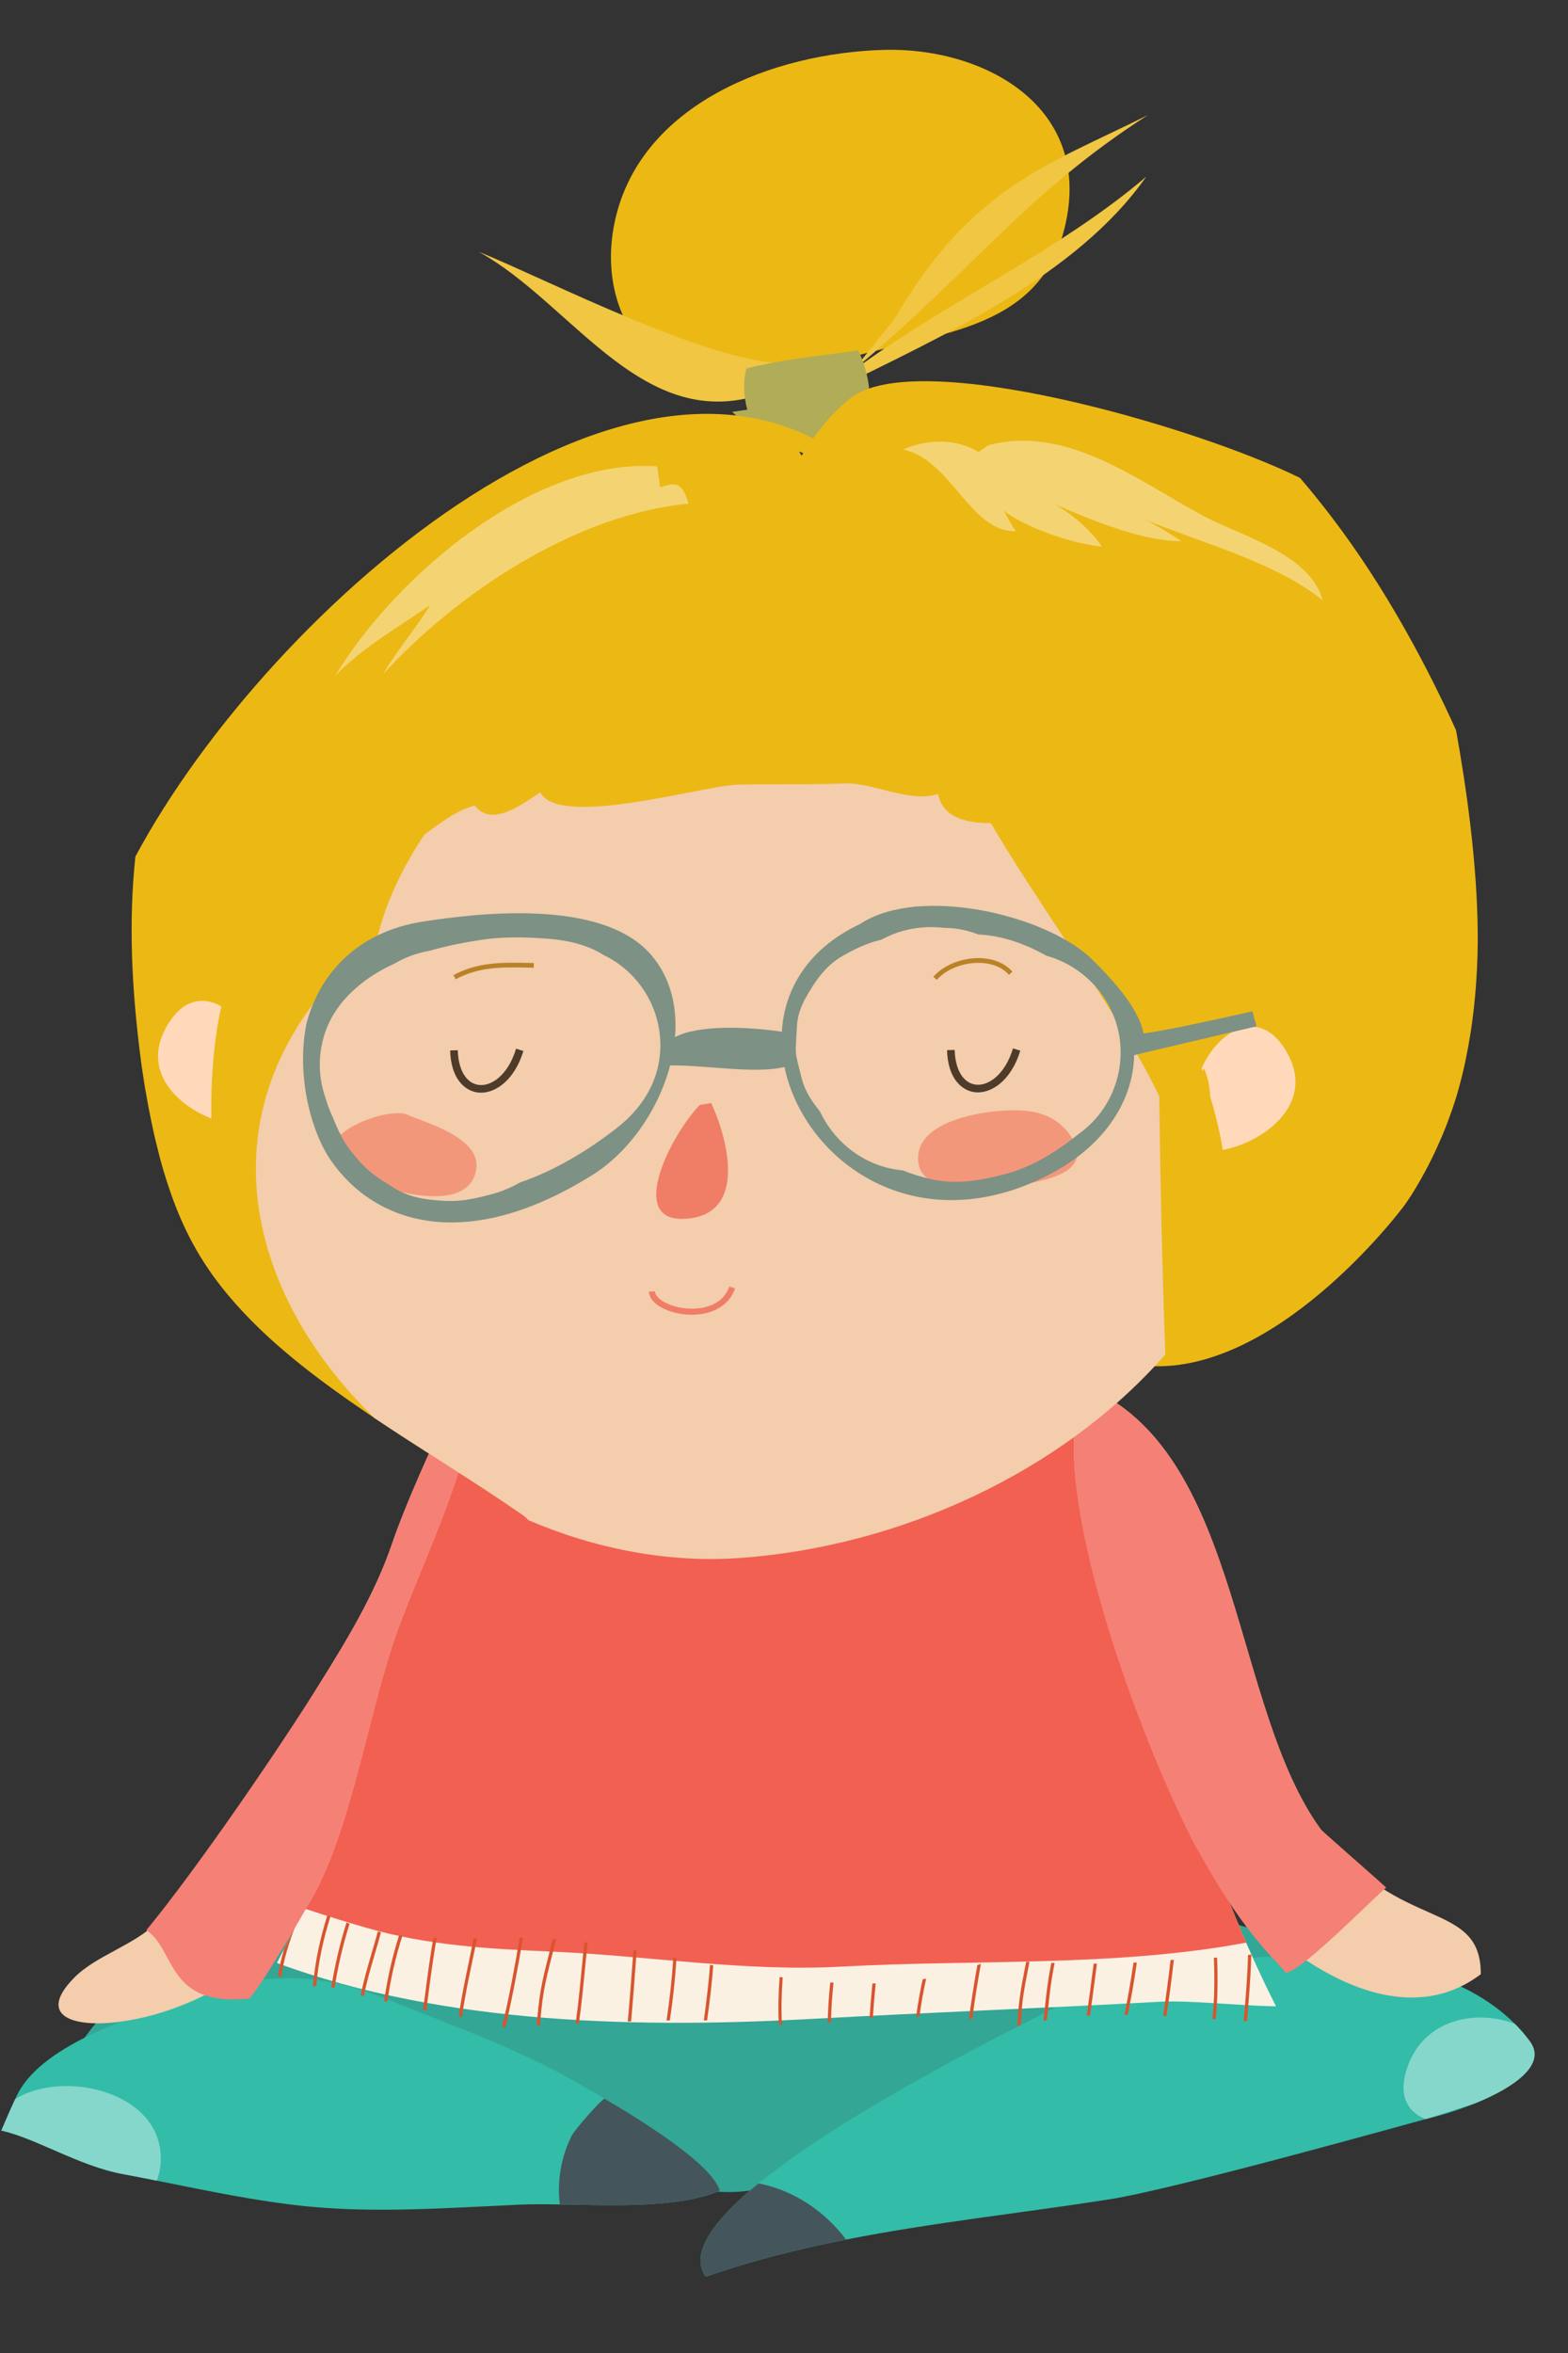
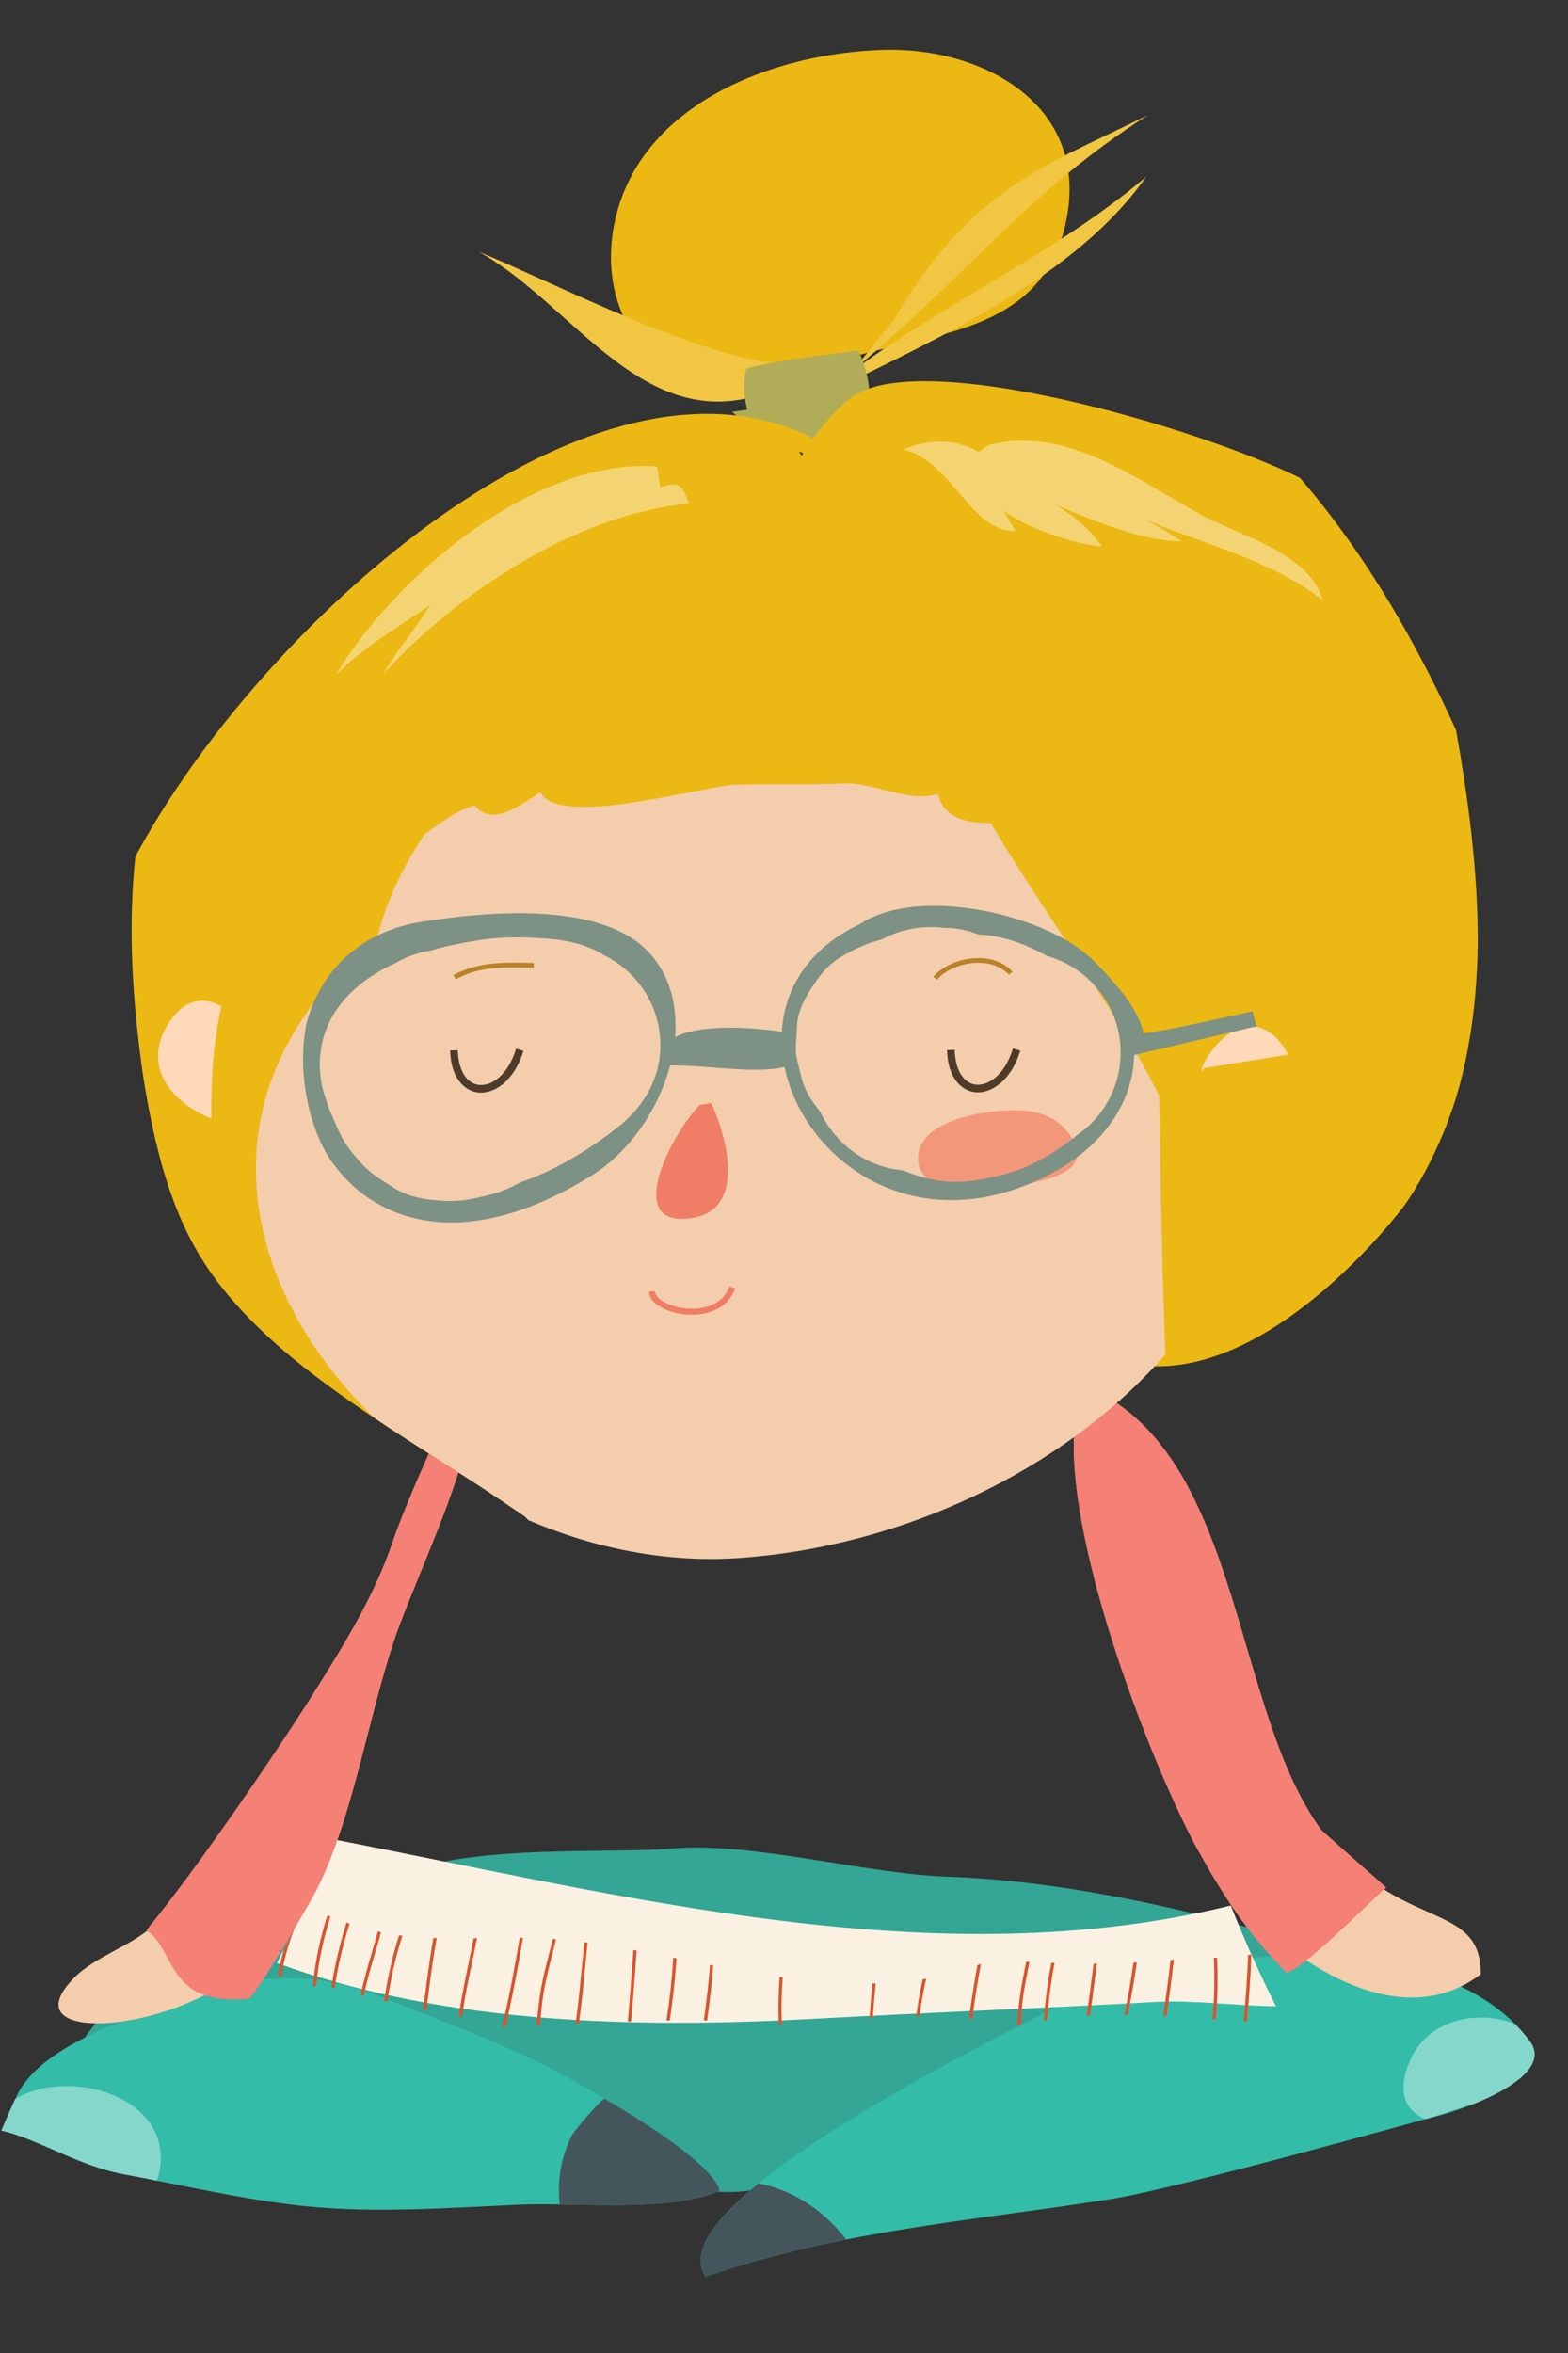
<svg xmlns="http://www.w3.org/2000/svg" xml:space="preserve" width="67.733mm" height="101.6mm" style="shape-rendering:geometricPrecision; text-rendering:geometricPrecision; image-rendering:optimizeQuality; fill-rule:evenodd; clip-rule:evenodd" viewBox="0 0 6773.32 10159.98">
  <rect x="0" y="0" width="6773.32" height="10159.98" fill="#333333" stroke="none" />
  <defs>
    <style type="text/css">  .fil0 {fill:#33A696;fill-rule:nonzero} .fil1 {fill:#33BCA8;fill-rule:nonzero} .fil3 {fill:#44565B;fill-rule:nonzero} .fil16 {fill:#4F3B29;fill-rule:nonzero} .fil20 {fill:#7D9185;fill-rule:nonzero} .fil12 {fill:#853F2F;fill-rule:nonzero} .fil2 {fill:#85D7CB;fill-rule:nonzero} .fil11 {fill:#B1AC58;fill-rule:nonzero} .fil19 {fill:#BA8227;fill-rule:nonzero} .fil14 {fill:#CD925A;fill-rule:nonzero} .fil6 {fill:#D9542E;fill-rule:nonzero} .fil9 {fill:#ECB814;fill-rule:nonzero} .fil17 {fill:#F07D65;fill-rule:nonzero} .fil10 {fill:#F0C643;fill-rule:nonzero} .fil5 {fill:#F26052;fill-rule:nonzero} .fil18 {fill:#F3977A;fill-rule:nonzero} .fil7 {fill:#F3CDAC;fill-rule:nonzero} .fil15 {fill:#F4D472;fill-rule:nonzero} .fil8 {fill:#F58075;fill-rule:nonzero} .fil4 {fill:#FAF1E2;fill-rule:nonzero} .fil13 {fill:#FFD9B9;fill-rule:nonzero}  </style>
  </defs>
  <g id="Слой_x0020_1">
    <path class="fil0" d="M6010.15 8521.86c91.17,237.05 -186.18,170.67 -318.64,354.25 -151.55,210.05 -2072.25,475.91 -2308.81,549.82 -538.87,168.43 -707.71,-245.87 -1203.83,-503.58 -229.96,-119.44 -861.26,-475.25 -563.51,-757.48 229.53,-217.57 988.18,-156.5 1282.12,-183.01 348.04,-31.39 837.85,109.13 1194.43,121.42 920.67,31.76 1918.24,418.58 1918.24,418.58z" />
    <path class="fil0" d="M1899.71 8122.74c-1733.25,205.53 -1680.16,1101.82 -1627.89,960.97 62.55,-168.61 7.62,106.65 130.29,43.21 293.73,-151.87 492.84,-239.44 789.19,-344.76 399.84,-142.11 498.14,-39.89 831.79,179.88 194.54,128.19 510.65,142.83 707.02,270.18 80.22,168.84 6.41,7.73 -1.48,1.09 -43.41,-180.33 -678.49,-1306.57 -922.55,-987.33l93.63 -123.24z" />
    <path class="fil1" d="M3109.35 9458.99c-174.15,75.84 -458.53,63.21 -691.3,59.57 -63.94,-0.99 -123.99,-1.31 -176.78,1.06 -307.02,13.79 -615.13,37 -916,7.1 -213.14,-21.09 -436.47,-68.62 -648.3,-110.97 -49.72,-9.96 -98.77,-19.59 -146.92,-28.49 -188.94,-35.1 -375.28,-155.08 -524.32,-187.76 0,0 36,-84.78 59.73,-135.61 4.74,-10.17 9,-18.91 12.36,-25.37 112.84,-216.4 516.21,-339.07 755.77,-419.75 304.22,-102.41 538.46,-107.62 832.58,11.21 294.61,119.05 574.8,215.87 845.5,373.39 21.14,12.3 48.73,28.19 80.46,46.83 2.63,1.58 5.33,3.16 8.05,4.74 3.68,2.15 7.43,4.37 11.21,6.63 178.97,105.83 464.52,285.12 497.96,397.42z" />
    <path class="fil2" d="M5.73 9199.52c149.02,32.66 335.4,152.64 524.31,187.73 48.16,8.93 97.21,18.58 146.95,28.5 13.45,-33.47 19.77,-72.22 16.82,-116.39 -18.27,-272.48 -425.49,-362.52 -628.33,-235.47 -23.77,50.81 -59.75,135.63 -59.75,135.63z" />
    <path class="fil1" d="M3048.6 9830.62c198.84,-69.52 401.36,-120.07 606.41,-160.46 372.11,-73.43 752.65,-113.61 1135.19,-173.36 294.75,-46.04 1340.68,-340.29 1367.57,-346.64 65.45,-15.34 141.7,-38.78 213.59,-67.94 167.65,-68.02 311.38,-167.12 237.75,-267.29 -19.75,-26.87 -41.4,-52.04 -64.77,-75.61 -448.94,-452.32 -1535.41,-307.37 -1989.79,-69.98 -150.27,78.54 -884.47,437.16 -1278,758.28 -189.87,154.92 -300.49,301.16 -227.95,403z" />
    <path class="fil2" d="M6157.77 9150.16l213.59 -67.94c167.65,-68.02 311.38,-167.12 237.75,-267.29 -19.75,-26.87 -41.4,-52.04 -64.77,-75.61 -151.92,-60.94 -377.66,-29.29 -457.49,167.28 -54.19,133.38 -11.28,210.09 70.92,243.56z" />
    <path class="fil3" d="M3048.6 9830.62c198.84,-69.5 401.36,-120.05 606.39,-160.46 -92.32,-121.88 -225.49,-213 -378.44,-242.5 -189.89,154.88 -300.49,301.12 -227.95,402.96z" />
    <path class="fil4" d="M5316.46 8227.74c-1265.37,311.77 -2600.44,-38.3 -3888.09,-288.04 -65.38,184.01 -140.87,363.94 -232.28,535.99 730.05,270.52 1586.74,281.3 2317.47,241.3 499.43,-27.35 1015.59,-47.05 1493.4,-73.48 135.78,-7.55 333.46,16.77 505.06,19.49 -72.14,-142.21 -136.77,-287.57 -195.56,-435.26z" />
-     <path class="fil5" d="M4958.8 7085.38c-141.23,-549.17 -265.21,-1104.36 -461.22,-1637.5 -1.81,-4.88 -3.25,-9.81 -4.37,-14.76 -251.96,38.43 -517.69,54.11 -763.89,79.28 -385.94,39.49 -787.03,105.73 -1174.55,107.87 -194.92,1.07 -401.15,-39.93 -589.04,4.95 -0.68,3.05 -1.43,6.1 -2.33,9.13 -7.89,26.62 -16.02,53.14 -24.32,79.6 65.02,29.95 114.36,110.9 86.74,181.82 -152.41,391.66 -248.44,802.5 -353.21,1208.6 -98.63,382.28 -202.92,771.35 -362.37,1134.81 113.81,38.28 217.95,69.09 271.45,84.55 269.03,77.74 535.35,91.41 808.08,103.37 417.22,18.3 826.98,87.53 1249.28,64.4 575.08,-31.5 1178.29,2.34 1744.08,-103.41 -181.83,-419.27 -310.5,-860.18 -424.33,-1302.71z" />
    <path class="fil6" d="M1226.73 8416.54c-11.12,38.19 -20.11,76.84 -26.08,116.03 4.5,1.43 9.04,2.85 13.59,4.32 11.64,-77.36 35.25,-152.84 64.14,-226.91 -16.6,35.82 -33.86,71.31 -51.65,106.56z" />
    <path class="fil6" d="M1413.98 8270.68c-29.57,93.45 -53.18,195.92 -62.33,307.82 4.65,-1.86 9.49,-3.33 14.5,-4.44 9.4,-108.07 32.35,-207.35 61.09,-298.16 -4.43,-1.74 -8.86,-3.43 -13.26,-5.22z" />
    <path class="fil6" d="M1496.67 8301.62c-28.88,92.53 -50.9,186.45 -65.41,279.14 4.55,1.31 9.13,2.53 13.7,3.86 14.39,-92.46 36.34,-186.16 65.16,-278.48 -4.48,-1.47 -8.95,-3 -13.45,-4.52z" />
    <path class="fil6" d="M1632.09 8340c-8.32,31.03 -17.34,61.83 -26.27,92.12 -17.64,59.89 -35.5,120.77 -47.75,183.26 4.59,1.19 9.16,2.42 13.7,3.64 12.11,-62.04 29.92,-122.63 47.44,-182.29 9.06,-30.74 18.25,-62.07 26.68,-93.62 -4.61,-0.99 -9.19,-2.1 -13.8,-3.11z" />
    <path class="fil6" d="M1723.89 8356.47c-29.04,90.99 -50.87,187.31 -64.57,284.13 4.59,1.13 9.2,2.1 13.81,3.21 13.74,-97.37 35.73,-194.3 65.13,-285.71 -4.77,-0.54 -9.6,-1 -14.37,-1.63z" />
    <path class="fil6" d="M1872.05 8367.86c-14.37,80.48 -25.06,161.62 -35.36,240.94 -2.99,22.8 -6,45.79 -9.11,68.82 4.59,0.95 9.24,1.87 13.85,2.82 3.1,-23.23 6.13,-46.4 9.11,-69.33 10.46,-79.94 21.18,-161.77 35.77,-242.75 -4.74,-0.16 -9.49,-0.3 -14.26,-0.5z" />
    <path class="fil6" d="M2046.23 8369.04c-6.66,33.72 -13.63,67.16 -20.57,100.11 -16.27,77.71 -32.83,156.73 -44.11,237.22 4.65,0.78 9.26,1.55 13.88,2.3 11.25,-80.05 27.72,-158.7 43.95,-236.04 7.17,-34.14 14.38,-68.85 21.25,-103.82 -4.79,0.11 -9.61,0.14 -14.4,0.23z" />
    <path class="fil6" d="M2244.81 8367.25c-10.28,61.58 -22.5,130.06 -35.68,197.61 -16,81.95 -29.47,142.68 -40.68,187.81 4.9,-0.16 9.79,-0.32 14.71,-0.54 11.14,-45.24 24.19,-104.69 39.53,-183.2 13.43,-68.88 25.94,-138.85 36.43,-201.5 -4.77,-0.09 -9.54,-0.11 -14.31,-0.18z" />
    <path class="fil6" d="M2387.76 8372.38c-5.67,23.84 -11.73,47.55 -17.72,71.03 -13.06,51.04 -26.57,103.78 -35.16,155.47 -8.01,48.38 -12.55,98.58 -16.54,147.67 4.72,-0.18 9.42,-0.36 14.14,-0.64 3.96,-48.09 8.45,-97.13 16.21,-144.18 8.49,-51.03 21.89,-103.47 34.87,-154.23 6.3,-24.5 12.63,-49.26 18.48,-74.21 -4.77,-0.3 -9.55,-0.61 -14.28,-0.91z" />
    <path class="fil6" d="M2529.21 8386.67c-1.65,-0.18 -3.32,-0.39 -4.94,-0.59 -3.73,35.1 -7.19,70.94 -10.72,107.64 -7.88,81.54 -15.89,164.37 -27.25,244.83 4.75,-0.23 9.54,-0.45 14.32,-0.7 11.17,-79.76 19.1,-161.69 26.88,-242.41 3.55,-36.63 7.02,-72.44 10.71,-107.53 -3.01,-0.34 -5.99,-0.82 -9,-1.24z" />
    <path class="fil6" d="M2736.3 8419.93c-8.64,121.39 -16.84,224.31 -24.54,308.72 4.78,-0.16 9.58,-0.34 14.34,-0.5 7.55,-82.46 15.49,-183.67 24.1,-305.76 -4.64,-0.85 -9.29,-1.64 -13.9,-2.46z" />
    <path class="fil6" d="M2908.49 8452.77c-5.74,89.99 -15.66,181.77 -29.27,271.36 4.77,-0.07 9.52,-0.12 14.28,-0.16 13.38,-88.66 23.15,-179.45 28.86,-268.44 -4.58,-0.91 -9.24,-1.83 -13.87,-2.76z" />
    <path class="fil6" d="M3067.07 8484.11c-5.85,79.85 -15.78,160.15 -26.74,239.7 4.75,0.03 9.5,0.16 14.2,0.23 10.82,-78.7 20.63,-158.16 26.44,-237.21 -4.63,-0.93 -9.27,-1.81 -13.9,-2.72z" />
    <path class="fil6" d="M3367.76 8536.39c-5.31,68.28 -6.66,137.81 -3.48,204.69 4.48,0.45 9,0.97 13.49,1.44 -3.3,-66.67 -2.01,-136.12 3.33,-204.26 -4.43,-0.6 -8.91,-1.24 -13.34,-1.87z" />
-     <path class="fil6" d="M3586.46 8559.89c-5.83,57.88 -10.12,115.88 -10.98,173.52 4.68,-0.72 9.4,-1.44 14.1,-2.16 0.95,-56.55 5.2,-113.55 10.92,-170.48 -4.68,-0.26 -9.36,-0.58 -14.04,-0.88z" />
    <path class="fil6" d="M3768.62 8564.62c-5.04,49.56 -9.04,99.28 -12.28,148.37 4.69,-0.37 9.41,-0.77 14.15,-1.06 3.23,-48.87 7.26,-98.3 12.28,-147.61 -4.7,0.12 -9.43,0.23 -14.15,0.3z" />
    <path class="fil6" d="M3985.76 8546.22c-11.71,53.59 -21.5,107.33 -28.02,160.17 4.72,0.06 9.44,0.07 14.16,0.13 6.69,-53.69 16.78,-108.36 28.89,-162.81 -5,0.86 -10.01,1.72 -15.03,2.51z" />
    <path class="fil6" d="M4221.88 8485.41c-13.97,77.97 -26.35,155.15 -36.07,231.13 4.7,0.38 9.38,0.74 14.06,1.14 9.97,-78.23 22.85,-157.72 37.36,-238.11 -5.11,2.01 -10.19,3.96 -15.35,5.84z" />
    <path class="fil6" d="M4432.74 8470.51c-1.13,5.81 -2.28,11.62 -3.43,17.43 -9.82,49.99 -19.08,97.24 -25,143.37 -4.66,35.91 -7.35,74.94 -9.65,116.03 1.45,-0.02 2.87,0 4.32,-0.02 3.3,-0.82 6.59,-1.56 9.87,-2.33 2.28,-39.49 4.91,-76.96 9.33,-111.42 5.9,-45.59 15.12,-92.61 24.87,-142.33 1.3,-6.69 2.64,-13.32 3.93,-20 -4.75,-0.23 -9.5,-0.52 -14.24,-0.73z" />
    <path class="fil6" d="M4541.44 8475.53c-4.24,21.56 -8.31,43.16 -11.65,64.27 -8.64,54.69 -14.31,111.15 -20.26,170.92 -0.47,4.71 -0.97,9.47 -1.42,14.25 4.79,-0.84 9.54,-1.63 14.33,-2.38 0.4,-3.34 0.7,-6.71 1.04,-10.01 5.96,-59.55 11.57,-115.82 20.16,-170.06 3.45,-21.79 7.68,-44.19 12.11,-66.49 -4.75,-0.16 -9.52,-0.34 -14.31,-0.5z" />
    <path class="fil6" d="M4724.28 8478.76c-0.29,2.28 -0.61,4.56 -0.9,6.83 -9.4,72.04 -18.95,145.07 -28.98,218.25 4.79,-0.28 9.58,-0.59 14.35,-0.86 9.85,-72.14 19.28,-144.1 28.53,-215.07 0.38,-3.05 0.79,-6.21 1.19,-9.2 -4.72,0 -9.47,0.03 -14.19,0.05z" />
    <path class="fil6" d="M4896.22 8474.56c-10.42,75.98 -24.73,153.72 -39.01,224.66 4.81,0 9.63,0.03 14.42,0.09 14.62,-72.34 28.9,-149.92 39.19,-225.48 -4.84,0.28 -9.7,0.48 -14.6,0.73z" />
    <path class="fil6" d="M5056.52 8463.19c-9.26,81.02 -20.18,161.75 -31.82,240.69 4.72,0.25 9.43,0.47 14.13,0.68 11.73,-79.58 22.71,-161.01 32,-242.77 -4.77,0.5 -9.54,0.92 -14.31,1.4z" />
    <path class="fil6" d="M5243.6 8453.52c3.42,89.11 2.8,180.25 -6.19,264.05 4.65,0.36 9.33,0.68 13.97,1 9.01,-84.75 9.62,-176.46 6.16,-266.02 -4.65,0.34 -9.28,0.69 -13.94,0.97z" />
    <path class="fil6" d="M5391.14 8441.18c-2.53,96.3 -10.67,193.05 -18.74,285.27 4.66,0.27 9.36,0.55 14.06,0.8 8.13,-92.94 16.31,-190.41 18.75,-287.54 -4.69,0.52 -9.37,0.97 -14.07,1.47z" />
    <path class="fil7" d="M6396.72 8524.21c-370.44,281.28 -864.65,-83.31 -1114.99,-386.96 -55.57,-67.41 -99.13,-131.78 -126.67,-185.45 -184.51,-359.81 -575.53,-1339.86 -508.95,-1832.27l8.85 -61.95 11.53 -80.57c19.89,7.53 39.15,15.75 57.83,24.68 637.14,302.5 600.98,1374.8 980.84,1897.16 4.57,6.32 9.17,12.47 13.79,18.53 325.23,429.64 678.04,283.29 677.77,606.83z" />
    <path class="fil7" d="M2015.72 6225.55c-48.25,223.15 -193.77,538.32 -288.28,786.77 -129.14,339.54 -202.03,867.84 -379.48,1183.76 -36.68,65.31 -83.67,126.88 -138.42,183.45 -181.39,187.82 -447.68,320.71 -703.59,351.6 -194.83,23.48 -346.02,-28.52 -185.83,-191.3 95.46,-96.98 258.24,-139.45 357.75,-239.29 44.95,-45.09 87.83,-92.93 128.98,-142.92 221.36,-268.97 392.86,-599.09 574.26,-888.23 117.03,-186.45 239.77,-389.75 312.27,-603.24 42.58,-125.31 127.1,-323.13 206.61,-491.7 38.42,-81.39 75.68,-155.97 106.47,-212.22l25.15 121.25c1.58,40.62 -4.36,88.71 -15.89,142.07z" />
    <path class="fil8" d="M5987.97 8150.41c-66.26,55.1 -364.21,361.28 -433.19,367.56 -55.57,-67.42 -196.91,-183.78 -399.72,-566.17 -189.46,-357.22 -575.53,-1339.86 -508.95,-1832.27l8.85 -61.95c20.89,-21.04 44,-39.84 69.36,-55.89 637.14,302.5 600.98,1374.8 980.84,1897.16 4.57,6.32 278.18,245.5 282.81,251.56z" />
    <path class="fil8" d="M2015.72 6225.55c-48.25,223.15 -193.77,538.32 -288.28,786.77 -129.14,339.54 -202.03,867.84 -379.48,1183.76 -36.68,65.31 -216.24,376.49 -270.99,433.06 -359.96,38.38 -315.73,-210.5 -444.79,-294.95 221.34,-268.98 567.53,-775.66 748.93,-1064.8 117.03,-186.45 239.77,-389.75 312.27,-603.24 42.58,-125.31 127.1,-323.13 206.61,-491.7 8.79,-4.14 17.69,-8.03 26.69,-11.57 34.48,17.69 63.95,38.75 89.04,62.67z" />
    <path class="fil9" d="M3381.1 1684.29c-486.8,95.49 -826.23,-279.18 -723.59,-735.78 112.66,-501.13 682.82,-720.13 1162.14,-733.22 428.02,-11.66 907.25,243.22 779.49,767.32 -112.98,463.43 -594.02,454.46 -954.91,570.11l-263.13 131.57z" />
    <path class="fil10" d="M3863.51 1377.31c332.52,-569.76 657.46,-662.13 1095,-880.42 -529.27,339.72 -748.36,663.58 -1270.42,1099.69l175.42 -219.27z" />
    <path class="fil10" d="M3405.3 1569.96c-338.12,2.21 -1038.85,-362.3 -1338.37,-483.25 414.82,226.97 725.53,822.07 1270.32,597.58l68.05 -114.33z" />
    <path class="fil10" d="M3697.05 1592.1c395,-291.26 877.78,-508 1254,-828.85 -300.65,428.97 -880.9,687.34 -1341.7,916.55l87.7 -87.7z" />
    <path class="fil11" d="M3706.47 1512.78c-69.59,10.56 -139.58,19.07 -209.09,28.2 -91.86,12.68 -183.54,27.4 -273.33,49.95 -13.15,51.48 -13.56,111.26 3.91,178.07l-64.8 9.31c214.68,215.76 712.38,223.06 565.89,-213.53 -6.35,-18.91 -13.95,-36.18 -22.58,-52z" />
    <path class="fil9" d="M3280.55 2382.24c71.68,-222.09 188.21,-496.49 390.66,-660.98 282.57,-229.59 1492.61,118.9 1944.63,342.42 178.68,208.23 327.75,429.69 459.39,664.34 77.66,138.43 149.48,280.63 214.59,425.38 24.11,134.54 45.13,269.59 61.22,405.29 18.51,156.55 31.1,314.02 32.28,471.95 0.09,10.01 0.16,20 0.14,30.03 0.02,2.87 0,5.04 -0.01,6.69 0.01,1.32 -0.02,2.83 -0.04,4.64 -0.29,19.82 -0.66,39.62 -1.25,59.46 -1.19,35.96 -2.8,71.96 -5.29,107.91 -5.13,73.75 -12.78,147.45 -24.42,220.78 -12.3,77.88 -28.1,155.42 -49.05,232.01 -3.3,12.1 -6.66,24.21 -10.21,36.28 -0.54,1.87 -4.63,15.05 -5.4,17.69 -4.82,15.14 -9.72,30.2 -14.94,45.2 -12.34,35.48 -25.52,70.78 -40.09,105.61 -30.36,72.59 -65.07,143.83 -105.37,212.64 -6.46,11.05 -12.99,22.09 -19.72,33.07 -1.07,1.71 -10.56,16.68 -10.31,16.45 -8.97,13.79 -18.01,27.5 -27.41,41.04 -22.49,32.34 -569.39,751.31 -1130.65,696.3 -5.48,-17.92 -82.54,-949.55 -238.61,-1412.78 -129.07,-382.62 -410.51,-707.25 -721.94,-1001.41 -325.78,-307.65 -421.17,-783.74 -724.66,-1113.86 13.44,-1.58 22.23,3.07 26.46,13.85z" />
    <path class="fil9" d="M2232.68 6524.57c-210.84,-145.68 -431.5,-276.58 -643.4,-420.73 -219.96,-149.63 -435.91,-310.7 -604.05,-511.84 -121.47,-145.25 -198.95,-291.13 -258.83,-473.51 -17.02,-51.89 -25.81,-81.05 -37.46,-125.93 -11.95,-46.03 -23.05,-92.27 -32.85,-138.79 -21.22,-100.5 -38.29,-201.9 -51.06,-303.81 -35.59,-283.33 -50.31,-567.8 -20.24,-851.25 577.1,-1079.44 2231.74,-2532.68 3176.01,-1627.87l-309.37 -121.43c82.78,122.54 81.94,333.53 79.62,480.34 216.17,-50.89 256.93,194.18 111.08,345.35 -140.73,145.81 -435.84,155.31 -615.9,190 -403.22,77.7 -864.47,507.3 -1141.47,887.36 -527.38,723.54 249.05,1804.67 347.92,2672.11z" />
    <path class="fil12" d="M3531.05 2430.95c-0.05,0.75 -0.02,1.54 0,2.3 0.5,-0.18 0.33,-1.29 0,-2.3z" />
    <path class="fil12" d="M3530.59 2429.91c-0.4,-0.75 -0.81,-0.97 -0.81,0.13 0.27,-0.04 0.55,-0.09 0.81,-0.13z" />
    <path class="fil7" d="M1630.07 4047.77c206.55,-850.86 1474.79,-1616.16 2143.21,-1590.79 442.12,16.79 815.44,219.56 1101.99,519.42 -44.75,-9.4 -92.18,15.57 -115.92,54.22 -38.21,-51.49 -78.53,-101.5 -121.38,-149.62 -38.38,-43.14 -102.06,-54.58 -149.21,-16.99 -5.48,4.36 -10.46,9.33 -14.91,14.75 -2.4,0.86 -4.79,1.68 -7.16,2.7 -4.75,2.08 -9.27,4.68 -13.63,7.5 -0.21,-0.82 -0.43,-1.67 -0.61,-2.49 -12.91,-56.38 -59.38,-98.72 -120.23,-89.95 -53.75,7.73 -102.9,63.72 -89.98,120.22 17.36,75.8 37.57,150.89 59.94,225.36 -40.82,-88.37 -77.13,-178.9 -107.13,-272.21 -17.8,-55.13 -90.93,-76.17 -139.89,-54.79 -56.97,24.86 -72.5,84.82 -54.82,139.87 127.78,396.84 369.44,750.01 596.18,1095.65 194.88,297.16 297.05,469.1 317.4,505.13 32.79,58.1 64.45,116.93 93.76,176.89 4.68,372.13 12.73,744.21 26.2,1116.16 -447.71,509.45 -1145.85,828.02 -1833.61,878.1 -314.34,22.94 -630.42,-39.75 -918.32,-163.21 -6.08,-7.41 -13.45,-14.42 -22.56,-20.78 -209.84,-146.92 -430.27,-277.79 -642.74,-420.76 -585.4,-567.57 -776.92,-1421.88 13.42,-2074.38z" />
    <path class="fil9" d="M1909.36 2958.3c-180.39,58.3 -298.34,496.72 -321.14,681.83 74.81,-46.21 142.36,-99.82 214.41,-139.55 5.37,31.73 29.9,68.57 35.45,99.92 59.42,-43.98 134.75,-102.41 212.67,-122.41 73.05,95.37 201.86,-3.54 283.06,-57.13 79.9,157.95 706.43,-30.03 854.04,-33.06 154.46,-3.17 312.94,1.17 455.43,-5.18 130.08,-5.81 281.48,85.65 408.7,45.67 40.68,187.2 329.14,106.07 453.55,118.81 177.53,18.2 379.39,61.91 445.2,251.11 67.64,-234.16 97.5,-754.79 -1.92,-979.23 -163.98,-370.03 -615.1,-358.8 -1017.09,-375.5 -432.02,-17.94 -944.65,93.61 -1356.27,229.69 -191.08,63.18 -560.52,158.26 -675.57,333.96l9.48 -48.93z" />
-     <path class="fil13" d="M5564.52 4553.78c-117.61,-221.05 -304.13,-102.1 -373.75,58.95 1.33,4.38 2.73,8.65 4.02,12.97l4.49 -13.09c18.88,33.9 25.43,76.57 28.78,122.27 22.12,75.87 41.58,152.41 53.78,230.42 177.57,-33.06 396.95,-196.62 282.68,-411.52z" />
+     <path class="fil13" d="M5564.52 4553.78c-117.61,-221.05 -304.13,-102.1 -373.75,58.95 1.33,4.38 2.73,8.65 4.02,12.97l4.49 -13.09z" />
    <path class="fil14" d="M2436.13 2888.15c0.02,0.61 0.17,1.31 0.13,1.96 0.36,-1.35 0.25,-1.9 -0.13,-1.96z" />
    <path class="fil15" d="M2974.57 2174.84c-31.23,-104.97 -63.33,-87.91 -122.95,-70.84l-12.99 -90.16c-527.71,-37.83 -1126.7,467.6 -1389.85,902.83 124.43,-126.32 268.19,-205.21 408.99,-304.27 -61.63,103.85 -144.34,195.43 -203.79,300.13 316.97,-350.21 836.29,-693.54 1320.59,-737.69z" />
    <path class="fil14" d="M4695.17 2465.91c-1.06,0 -2.19,-0.05 -3.25,-0.02 0.76,0.47 1.49,0.95 2.25,1.4 9.86,6.87 10.2,6.39 1,-1.38z" />
    <path class="fil15" d="M5186.86 2221.7c-277.49,-151.09 -583.17,-388.54 -917.92,-299.23l-41.82 29.02c-99.7,-60.12 -224.35,-55.21 -325.77,-10.44 207.37,42.65 291.81,360.85 487.62,352.36 -19.49,-22.86 -37.16,-63.46 -54.18,-89.3 88.86,71.69 298.75,144.69 425.47,155.94 -46.08,-68.11 -125.47,-138.42 -204.83,-183.12 169.68,73.49 386.78,161.49 549.18,160.03 -52.92,-34 -109,-69.05 -161.38,-94.45 250.65,103.4 565.61,184.15 770.3,349.48 -54.79,-203.14 -356.54,-277.64 -526.67,-370.29z" />
    <path class="fil14" d="M4105.85 2067.32c-2.46,-2.22 -4.81,-4.37 -7.02,-6.56 0.43,0.43 3.77,3.77 7.02,6.56z" />
    <path class="fil16" d="M2061.85 4717.05c-54.81,-8.03 -114.11,-59.76 -117.38,-181.39l32.99 -0.91c2.28,84.73 36.39,141.93 89.07,149.61 0.31,0.03 0.56,0.09 0.85,0.09 52.75,7.19 125.98,-38.66 162,-156.25l31.6 9.69c-41.7,136.04 -131.88,188.26 -198.07,179.29 -0.34,-0.07 -0.66,-0.07 -1.06,-0.13z" />
    <path class="fil16" d="M4208.25 4715.71c-54.73,-7.98 -114.1,-59.75 -117.36,-181.39l32.98 -0.86c2.32,84.66 36.38,141.91 89.13,149.55 0.25,0.09 0.54,0.11 0.77,0.14 52.79,7.16 126.02,-38.67 162.04,-156.28l31.59 9.69c-41.69,136.03 -131.86,188.31 -198.08,179.29 -0.28,-0.03 -0.73,-0.09 -1.07,-0.14z" />
    <path class="fil17" d="M3023.04 4770.9c-120.77,123.85 -314.85,498.8 -71.84,491.82 274.95,-7.95 199.56,-329.64 121,-499.87 -32.14,5.86 -49.16,8.05 -49.16,8.05z" />
-     <path class="fil18" d="M1629.89 5119.59c108.1,33.68 394.73,110.43 427.1,-68.07 25.88,-143.1 -238.82,-209.38 -293.67,-237.03 -101.87,-51.32 -608.91,156.89 -133.43,305.1z" />
    <path class="fil18" d="M4350.41 4794.74c-118.86,4.19 -362.87,46.49 -382.91,185.89 -27.76,193.52 296.83,154.54 397.57,140.44 127.17,-17.7 384.54,-52.35 251.11,-228.27 -79.53,-104.84 -205.9,-100.2 -265.77,-98.06z" />
    <path class="fil19" d="M1968.3 4228.37l-9.66 -17.9c105.79,-57.14 212.61,-55.06 325.66,-52.82l21.6 0.43 -0.36 20.36 -21.65 -0.45c-115.08,-2.24 -214.5,-4.22 -315.59,50.38z" />
    <path class="fil19" d="M4046.89 4230.87l-15.34 -13.4c42.37,-48.45 118.21,-80.05 193.2,-80.45 62.09,-0.29 114.86,20.43 148.76,58.47l-15.13 13.56c-30.03,-33.63 -77.53,-51.92 -133.52,-51.67 -69.42,0.38 -139.26,29.22 -177.97,73.49z" />
    <path class="fil17" d="M2987.93 5676.77c-13.48,0 -26.72,-0.94 -39.37,-2.64 -67.78,-9.17 -142.27,-43.35 -145.62,-96.77l26.06 -1.63c1.99,31.6 56.03,63.46 123.08,72.52 76.77,10.4 169.23,-8.77 198.43,-93.63l24.7 8.5c-29.15,84.7 -112.1,113.65 -187.28,113.65z" />
    <path class="fil13" d="M913.79 4705.68c3.84,-121.75 16.23,-242.68 42.26,-360.54 -79.19,-45.06 -172.52,-32.97 -241.88,97.39 -96.66,181.74 45.34,326.76 198.86,387.18 -0.78,-41.52 -0.55,-82.94 0.76,-124.03z" />
    <path class="fil20" d="M5410.57 4366.88c-166.34,37.52 -381.64,84.23 -470.92,95.51 -20.67,-107.83 -126.3,-224.44 -218.44,-316.31 -60.33,-60.11 -153.5,-113.66 -261.17,-154.36 -155.69,-58.96 -341.6,-91.05 -501.79,-77.11l1.45 -1.26c-3.62,0.63 -7.21,1.4 -10.85,2.14 -10.8,1.07 -21.42,2.31 -31.95,3.87 -76.98,10.94 -146.47,33.67 -201.6,70.49 -224.39,105.72 -327.26,280.96 -337.89,464.94 -161.92,-23.54 -363.9,-28.43 -461.58,23.48 10.78,-131.53 -19.36,-258.81 -104.32,-356.49 -213.61,-245.59 -755.88,-177.5 -982.47,-142.82 -286.58,43.88 -450.19,227.23 -505.73,442.91 -45,233.59 25.04,471.86 105.76,588.3 47.17,68.22 107.01,127.58 178.84,173.02l0.06 0.07c215.4,136.39 538.33,147.38 949.25,-108.57 160.97,-100.3 287.38,-283.7 337.46,-474.33 153.95,-1.94 366.57,37.7 494.21,6.74 47.08,228.78 224.03,445.24 475.03,533.29 186.88,65.65 414.75,60 660.6,-64.61 27.32,-13.86 53.17,-28.64 77.45,-44.12 194.13,-123.94 293.37,-298.43 297.23,-475.59 47.48,-12.07 299.48,-70.85 528.82,-124.6 -6.71,-21.17 -12.57,-42.69 -17.45,-64.59zm-2743.49 501.7c-118.05,92.46 -253.46,175.65 -393.94,227.72 -8.18,3.02 -16.5,5.94 -24.8,8.69 -36.41,20.41 -74.37,37.25 -114.19,48.71 -3.24,0.97 -6.56,1.9 -9.86,2.78 -106.1,27.93 -156.86,36.13 -266.97,23.44 -50.78,-5.77 -104.95,-19.78 -148.21,-46.4 -94.34,-58 -126.02,-78.17 -194.39,-164.6 -8.27,-10.49 -15.97,-21.52 -23.13,-32.99 -21.52,-34.74 -38.32,-72.93 -53.77,-110.45 -0.79,-1.83 -1.4,-3.71 -2.17,-5.58 -11.51,-23.87 -20.88,-48.91 -28.05,-74.61 -25.88,-71.23 -33.04,-148.86 -19.52,-224.37 19.97,-111.28 79.55,-197.57 164.5,-267.44 4.63,-3.84 9.43,-7.66 14.28,-11.4 41.47,-32.18 88.15,-59.09 137.79,-81.76 47.46,-27.87 98.59,-46.09 150.68,-54.92 69.58,-20.07 140.39,-34.33 207.35,-44.81l0.14 0c5.2,-0.88 10.19,-1.68 15.28,-2.44 97,-14.63 192.3,-12.08 290.36,-4.86 80.79,5.98 170.13,26.14 238.2,69.92 68.53,33.11 124.71,80.86 168.38,143.08 43.27,62.58 68.58,131.8 75.84,207.53 14.73,160.56 -60.3,298.07 -183.8,394.76zm2131.48 -137.45c-33.24,68.56 -80.93,124.64 -143.3,168.3 -30.22,24.47 -62.44,48.18 -96.1,70.06 -66.46,43.36 -138.83,79.37 -213.13,98.92 -106.11,27.88 -210.95,47.98 -321.18,23.66 -44.9,-9.95 -86.17,-22.44 -125.29,-38.58 -23.71,-2.08 -47.01,-6.15 -69.54,-12.02 -126.04,-32.71 -231.83,-122.27 -288.71,-243.61 -35.98,-43.03 -65.84,-91.77 -77.88,-139.8 -33.18,-132.53 -27.46,-94.22 -20.54,-231.27 2.01,-40.63 17.58,-82.48 36.99,-117.45 37.9,-67.91 83.98,-136.62 153.05,-177.61 55.86,-33.2 112.7,-59.89 173.93,-74.4 15.45,-8.14 31.27,-15.62 47.66,-22.28 57.47,-23.26 118.18,-33.25 178.9,-31.84 15.33,0.35 30.65,1.4 45.94,3.2 50.36,0.05 99.87,10.01 146.23,28.32 5.78,0.41 11.66,0.7 17.45,1.15 66.83,5.4 130.1,22.83 190.31,48.12 29.95,12.52 59.12,27.01 87.6,42.96 171.62,47.32 301.7,198.07 318.2,377.74 6.74,79.09 -6.8,154.6 -40.59,226.43z" />
    <path class="fil3" d="M3109.35 9458.99c-174.15,75.84 -458.53,63.21 -691.3,59.57 -12.16,-101.61 5.58,-205.12 51.73,-297.16 13.62,-27.17 129.09,-157.08 141.61,-159.83 178.97,105.83 464.52,285.12 497.96,397.42z" />
  </g>
</svg>